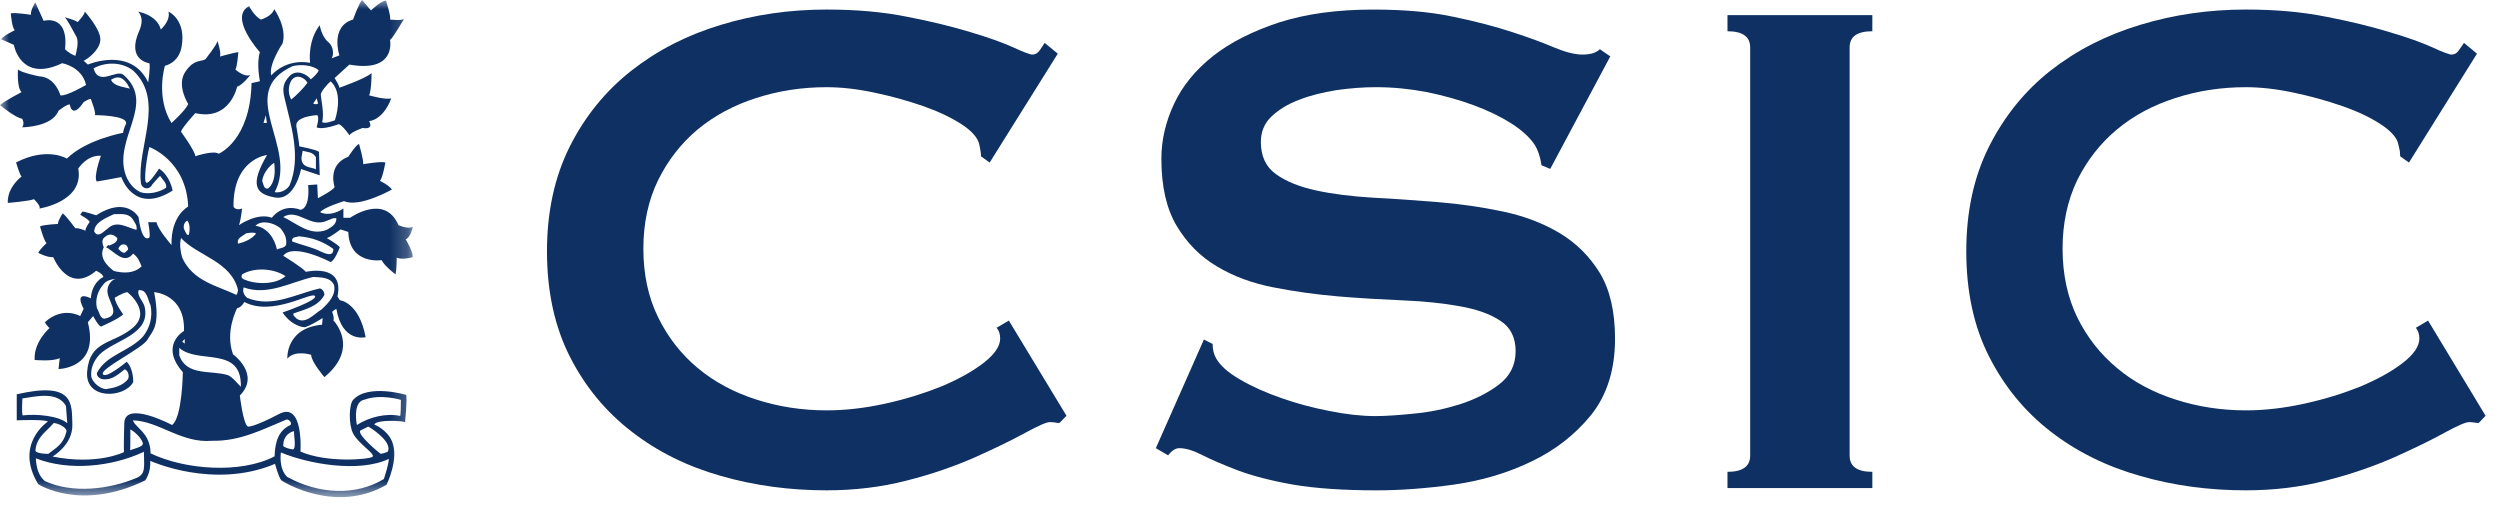
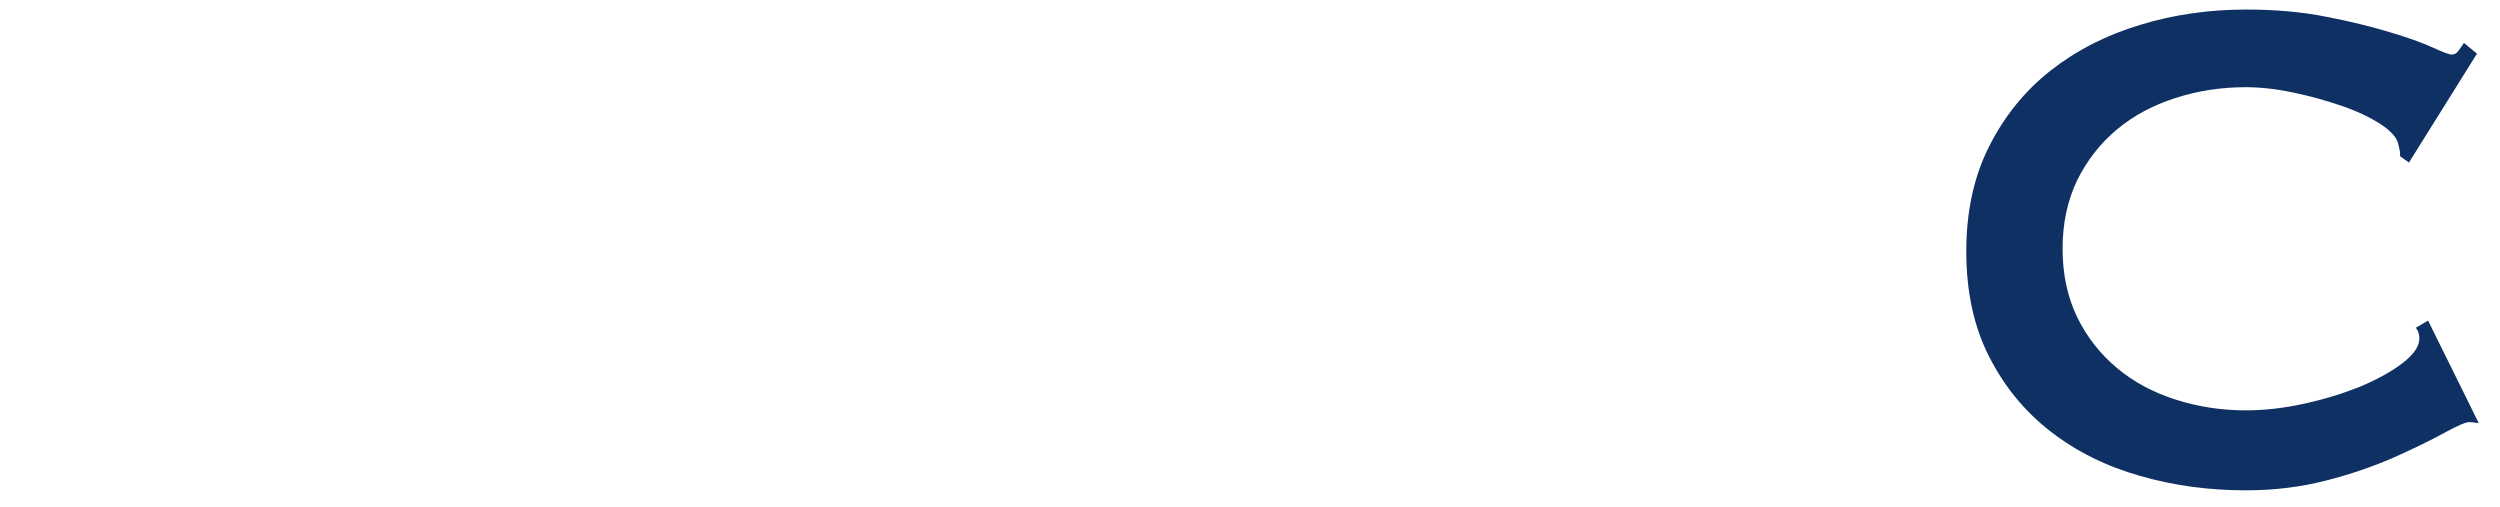
<svg xmlns="http://www.w3.org/2000/svg" width="138" height="28" viewBox="0 0 138 28" fill="none">
  <mask id="mask0_501_6900" style="mask-type:alpha" maskUnits="userSpaceOnUse" x="0" y="0" width="23" height="28">
-     <path d="M0 0H22.788V27.441H0V0Z" fill="white" />
-   </mask>
+     </mask>
  <g mask="url(#mask0_501_6900)">
-     <path fill-rule="evenodd" clip-rule="evenodd" d="M13.685 23.546C13.701 23.565 14.083 23.546 15.398 22.856C16.771 22.125 16.586 24.926 16.586 24.926C18.04 25.564 20.372 25.363 20.563 25.214C20.742 25.057 19.794 24.513 19.491 23.926C19.226 23.41 19.269 22.318 19.491 22.074C20.317 21.166 22.42 21.798 22.42 21.798C22.487 22.004 22.36 23.304 22.36 23.304C22.227 23.224 20.791 23.145 20.659 23.434C20.659 23.434 21.351 23.695 21.635 24.353C22.053 25.314 21.338 26.758 21.338 26.758C18.532 28.386 15.644 26.607 15.53 26.511C15.387 26.371 15.182 25.605 15.182 25.605C11.787 27.038 8.295 25.44 8.295 25.44C8.332 26.122 8.013 26.518 8.013 26.518C4.448 28.255 2.109 26.727 2.109 26.727C0.763 24.513 2.648 23.264 2.648 23.264C2.377 23.136 0.924 23.203 0.924 23.203V21.766C4.122 21.022 3.961 22.311 3.994 23.434C4.028 24.553 2.902 25.201 2.902 25.201C5.372 25.697 6.842 24.957 6.842 24.957C6.842 24.957 6.822 24.651 6.86 23.361C6.89 22.074 9.497 23.459 9.497 23.459C10.061 23.06 10.093 20.544 10.093 20.544C8.778 19.051 10.157 18.267 10.157 18.267C10.222 16.227 8.509 16.126 8.509 16.126C8.874 18.028 8.41 18.267 8.142 18.745C7.881 19.22 5.537 20.343 5.677 20.644C5.804 20.961 6.994 19.968 6.994 19.968C7.386 20.37 7.353 21.091 7.353 21.091C6.89 21.977 4.68 22.107 4.81 20.513C4.957 18.757 6.234 19.017 7.32 18.103C8.41 17.189 7.028 16.126 7.028 16.126C6.765 16.164 6.332 16.438 6.332 16.438C6.369 16.771 6.795 17.349 6.795 17.349C6.602 17.584 5.571 18.028 5.571 18.028C5.405 17.963 5.143 17.446 5.143 17.446L4.849 17.789C5.515 20.343 3.23 20.37 3.23 20.37L3.298 19.768C2.902 19.968 1.913 19.87 1.913 19.87C1.846 18.878 2.739 18.103 2.739 18.103C2.64 18.064 2.476 17.789 2.476 17.789C3.464 16.88 4.425 17.446 4.425 17.446L4.618 17.05C4.055 15.962 5.012 16.468 5.012 16.468C5.081 15.55 5.706 15.288 5.706 15.288C5.677 15.107 5.308 14.946 5.308 14.946C3.759 16.268 2.939 14.194 2.939 14.194C2.608 14.226 2.109 13.957 2.109 13.957C2.209 13.753 2.571 13.416 2.571 13.416C2.44 13.335 2.209 12.501 2.209 12.501C2.377 12.398 3.199 12.363 3.199 12.363C3.199 12.155 3.464 11.778 3.464 11.778C3.662 11.921 4.159 12.602 4.159 12.602C4.356 12.565 4.713 12.735 4.713 12.735C4.713 12.565 4.944 12.264 4.944 12.264C4.981 12.155 4.425 11.853 4.425 11.853L4.553 11.678C4.68 11.678 5.308 11.883 5.308 11.883C6.994 10.8 7.648 11.984 7.648 11.984C7.851 13.524 8.245 13.106 8.245 13.106C8.312 12.966 8.179 12.264 8.179 12.264H8.641C8.707 12.664 9.467 13.524 9.467 13.524C9.428 11.883 10.387 11.405 10.387 11.405C10.291 8.857 8.245 8.116 8.245 8.116C8.109 8.624 7.908 10.02 8.078 10.086C8.245 10.154 8.778 9.307 8.778 9.307C9.397 9.707 9.528 10.52 9.528 10.52C7.386 11.883 6.697 9.774 6.697 9.774C6.56 9.811 5.343 10.02 5.343 10.02C5.143 9.774 5.571 8.595 5.571 8.595C4.776 8.556 4.32 9.307 4.32 9.307C4.655 11.137 2.177 11.511 2.177 11.511C2.276 11.377 1.874 10.995 1.874 10.995C1.619 11.103 0.428 11.203 0.428 11.203C0.393 10.324 1.189 9.746 1.189 9.746C1.086 9.647 0.887 8.967 0.887 8.967C2.608 8.08 3.691 8.754 3.691 8.754C4.752 7.702 6.795 7.33 6.795 7.33C6.822 7.086 6.96 6.823 6.96 6.823C7.057 6.356 5.241 6.356 5.241 6.356C5.308 6.212 5.012 5.46 5.012 5.46C4.882 5.46 4.618 5.637 4.618 5.637C3.961 6.613 3.854 5.77 3.854 5.77C3.691 5.737 3.23 6.114 3.23 6.114C2.87 7.027 1.223 7.027 1.223 7.027C1.387 6.823 1.223 6.552 1.223 6.552C0.859 6.513 0 5.803 0 5.803C0.264 5.565 1.189 5.084 1.189 5.084C0.924 4.845 0.991 3.832 0.991 3.832C1.153 4.007 2.149 4.212 2.149 4.212C3.062 4.242 3.335 5.263 3.335 5.263C3.662 5.328 4.752 4.688 4.752 4.688C4.516 3.668 3.428 3.49 3.428 3.49C1.126 4.588 0.763 2.475 0.763 2.475C0.596 2.398 0.062 2.164 0.062 2.164C0.202 1.963 0.821 1.664 0.821 1.664C0.657 1.558 0.596 0.74 0.596 0.74C0.821 0.679 1.715 0.815 1.715 0.815C1.654 0.606 1.947 0.131 1.947 0.131L2.408 1.151C2.408 1.151 3.798 0.74 3.592 2.717C3.592 2.717 3.759 2.919 4.159 3.084C4.159 3.084 4.388 2.344 4.222 2.035C4.055 1.729 3.662 0.982 3.564 0.947C3.564 0.947 4.159 1.112 4.287 1.22C4.287 1.22 4.68 0.815 4.68 0.641C4.68 0.641 5.607 1.664 5.537 2.239C5.477 2.817 4.776 3.29 4.618 3.354L4.849 3.565C4.849 3.565 7.226 2.541 8.179 4.546C8.179 4.546 8.312 3.693 8.245 3.49C8.245 3.49 6.951 3.339 7.691 1.689C8.013 0.947 7.619 0.641 7.619 0.641C7.619 0.641 8.671 0.815 8.874 1.627C8.874 1.627 9.428 1.151 9.3 0.641C9.3 0.641 10.292 1.078 10.025 2.578C9.866 3.49 9.104 3.63 9.104 3.63C9.104 3.63 8.573 5.358 9.467 6.791C9.467 6.791 10.291 6.045 10.387 5.737C10.387 5.737 9.733 4.719 10.222 3.973C10.717 3.223 11.148 3.429 11.348 3.256C11.348 3.256 11.973 2.475 12.005 2.265C12.005 2.265 12.237 2.949 12.135 3.123C12.135 3.123 12.992 2.881 13.158 2.881C13.158 2.881 13.09 3.735 12.992 3.832C12.992 3.832 13.455 4.274 13.815 4.143C13.815 4.143 13.363 4.719 13.09 4.783C13.09 4.783 12.698 6.69 10.782 6.244C10.782 6.244 10.061 7.027 9.99 7.269C9.99 7.269 10.782 8.356 10.782 8.624C10.782 8.624 11.804 8.281 12.07 8.487C12.07 8.487 13.815 7.772 13.884 4.588L14.346 4.483C14.346 4.483 14.147 3.49 14.346 2.881C14.346 2.881 12.599 0.947 13.749 0.339C13.749 0.339 14.048 0.915 14.406 1.078C14.406 1.078 15.007 0.915 15.136 0.503C15.136 0.503 15.861 1.522 15.597 2.398C15.597 2.398 14.81 3.565 14.972 4.166C14.972 4.166 15.731 3.223 17.117 3.465C17.117 3.465 16.95 2.302 17.649 1.391C17.649 1.391 17.747 2.004 18.101 2.302C18.471 2.609 18.403 3.084 18.305 3.223L18.733 3.057C18.733 3.057 18.2 1.454 19.491 1.078C19.491 1.078 19.789 0.229 19.984 0L20.479 0.576C20.479 0.576 21.039 0.033 21.305 0.033C21.305 0.033 21.597 0.915 21.53 1.078C21.53 1.078 22.13 1.151 22.298 1.051C22.298 1.051 21.668 2.134 21.53 2.205C21.53 2.205 21.899 4.033 19.285 3.565L18.471 4.308C18.471 4.308 18.733 4.719 18.733 4.845C18.733 4.845 20.247 4.308 20.511 4.033C20.511 4.033 20.511 4.984 20.375 5.263C20.375 5.263 21.305 5.531 21.597 5.426C21.597 5.426 21.236 6.552 20.375 6.69C20.375 6.69 20.68 7.166 20.015 7.066C20.015 7.066 19.421 7.269 19.285 7.462C19.285 7.462 18.897 6.889 18.691 6.855C18.691 6.855 17.811 7.195 17.477 7.027C17.477 7.027 17.649 6.482 17.511 6.356L17.383 6.212L17.511 6.356C17.511 6.356 16.29 6.41 16.357 6.959C16.357 6.959 16.522 7.944 16.522 8.08C16.522 8.08 17.441 8.25 17.607 8.381L17.649 9.677L16.619 9.331C16.619 9.331 16.29 11.103 15.169 10.899C14.048 10.703 13.815 10.154 14.74 8.556C14.74 8.556 12.864 8.754 12.889 11.405C12.889 11.405 12.992 11.644 13.363 11.511C13.363 11.511 13.29 12.186 13.191 12.427C13.191 12.427 14.21 11.713 15.007 12.021C15.007 12.021 15.565 11.203 16.586 11.579C16.586 11.579 17.117 11.579 17.011 10.216L17.511 10.183L17.548 10.941C17.548 10.941 18.369 10.52 18.471 10.324C18.471 10.324 18.04 9.098 19.226 8.654C19.226 8.654 19.627 8.017 19.819 7.944C19.819 7.944 20.08 8.857 20.05 9.063C20.05 9.063 21.039 8.893 21.272 8.967C21.272 8.967 21.137 9.774 20.975 9.986C20.975 9.986 21.468 10.216 21.635 10.46C21.635 10.46 19.85 11.479 18.993 11.103C18.993 11.103 17.873 11.441 17.672 11.713C17.672 11.713 18.168 12.021 18.956 11.511V12.021H19.328C19.328 12.021 21.236 10.659 21.996 12.427C21.996 12.427 22.487 12.664 22.788 12.524C22.788 12.524 22.656 13.141 22.392 13.203C22.392 13.203 22.788 13.854 22.788 14.194C22.788 14.194 22.227 14.36 21.899 14.226C21.899 14.226 21.899 14.946 21.829 15.146C21.829 15.146 21.172 14.637 21.07 14.36C21.07 14.36 19.285 14.637 19.226 12.802L18.798 12.664C18.798 12.664 18.267 13.075 18.04 13.141C18.04 13.141 18.629 13.479 18.758 13.646C18.758 13.646 18.471 14.43 18.238 14.461C18.238 14.461 16.19 13.381 15.634 14.119C15.634 14.119 16.653 14.74 16.885 15.005C16.885 15.005 19.027 14.502 18.629 16.363L18.758 16.572C18.758 16.572 19.819 16.671 20.183 18.611C20.183 18.611 18.897 18.954 18.567 17.05C18.567 17.05 18.433 17.11 18.335 17.215C18.335 17.215 18.471 17.555 18.403 17.686C18.403 17.686 19.889 19.19 17.906 20.817C17.906 20.817 17.176 19.968 17.176 19.587C17.176 19.587 16.29 19.296 15.861 19.794C15.861 19.794 15.762 18.103 17.776 17.924L17.811 17.555C17.811 17.555 17.117 17.997 16.82 18.064C16.82 18.064 16.155 18.064 15.597 17.249C15.597 17.249 17.578 16.572 17.383 16.336C17.176 16.095 15.042 17.488 13.488 16.671C13.488 16.671 13.318 16.98 13.09 17.011C13.09 17.011 12.399 18.298 12.864 19.561C12.864 19.561 14.396 20.662 13.239 21.834C13.239 21.834 13.421 23.41 13.685 23.546ZM5.166 3.773C5.447 4.788 6.424 3.805 6.814 4.128C8.653 5.737 6.247 7.623 6.934 9.652C7.089 10.069 7.346 10.41 7.749 10.607C8.19 10.752 8.797 10.617 9.166 10.365C9.231 10.134 8.994 9.938 8.837 9.71C8.685 9.844 8.526 10.059 8.406 10.183C8.25 10.508 7.844 10.443 7.781 10.119C7.532 8.116 9.136 5.598 7.358 3.901C6.72 3.401 5.819 3.411 5.166 3.773ZM16.168 3.644C12.925 5.12 16.509 8.119 15.161 10.607C15.458 10.666 15.822 10.507 15.985 10.231C16.643 8.654 16.058 6.919 15.705 5.407C15.575 4.876 15.625 4.557 16.018 4.164C16.416 3.811 16.965 4.117 17.156 4.382C17.249 4.308 17.588 4.004 17.588 3.87C17.228 3.593 16.665 3.544 16.168 3.644ZM16.084 4.441C15.898 4.755 15.894 5.168 16.076 5.495C16.362 5.267 16.792 4.83 16.972 4.569C16.82 4.282 16.362 4.053 16.084 4.441ZM6.127 4.403C6.283 4.755 6.792 4.794 7.168 4.891L7.031 4.642C6.77 4.261 6.521 4.164 6.127 4.403ZM18.25 4.488C18.031 4.681 17.717 5.061 17.707 5.218C17.717 5.478 17.911 6.261 17.784 6.744C18.009 6.837 18.295 6.693 18.484 6.642C18.713 5.945 18.798 4.982 18.25 4.488ZM17.48 5.426L17.289 5.721C17.409 5.757 17.441 5.77 17.56 5.716L17.48 5.426ZM14.731 6.787L14.674 6.363L14.544 6.787H14.731ZM16.708 8.318L16.644 8.677C16.607 9.299 17.219 9.212 17.438 9.346V8.677C17.246 8.366 16.992 8.413 16.708 8.318ZM14.473 9.991C14.544 10.134 14.544 10.467 14.805 10.402C15.194 10.069 15.194 9.464 15.136 8.988C14.805 9.19 14.507 9.628 14.473 9.991ZM6.285 11.823C5.888 12.016 5.201 12.268 5.201 12.783C5.42 13.169 5.729 12.757 5.944 12.619C6.439 12.137 7.006 12.558 7.532 12.689C7.599 12.463 7.408 12.236 7.286 12.043C7.032 11.758 6.657 11.823 6.285 11.823ZM18.068 12.176C17.127 12.619 16.444 11.47 15.634 11.98C16.382 12.329 17.097 13.046 18.031 12.689C18.25 12.558 18.594 12.399 18.564 12.043H18.403L18.068 12.176ZM10.339 12.176C10.18 12.268 10.117 12.427 10.15 12.619C10.22 12.757 10.307 13.046 10.43 12.951C10.489 12.658 10.489 12.363 10.339 12.176ZM14.102 12.463C14.761 12.558 15.161 13.169 15.288 13.774C15.445 13.679 15.665 13.716 15.791 13.527C15.851 13.138 15.693 12.854 15.474 12.594C15.136 12.31 14.448 12.111 14.102 12.463ZM13.574 12.885C13.388 13.046 13.049 13.138 13.142 13.453C13.513 13.36 13.918 13.192 14.137 12.885C13.979 12.805 13.739 12.854 13.574 12.885ZM5.729 13.138C5.604 13.262 5.659 13.527 5.729 13.646C5.447 14.226 5.917 14.676 6.285 14.959C6.847 15.096 7.408 15.096 7.816 14.704C7.717 14.455 7.599 14.168 7.346 14C6.847 14.646 6.285 13.845 5.849 13.646C5.917 13.621 5.944 13.481 6.04 13.553C6.19 13.481 6.51 13.386 6.471 13.138C6.224 12.885 5.978 12.885 5.729 13.138ZM16.502 13.046C16.345 13.097 16.07 13.072 16.131 13.332C16.665 13.527 17.249 13.646 17.752 13.905C17.972 14 18.403 14.195 18.403 13.743C17.847 13.332 17.194 13.097 16.502 13.046ZM9.994 13.138C9.896 13.481 9.964 13.905 10.058 14.226C10.655 15.535 11.991 15.77 13.049 16.278C13.111 16.213 13.111 16.118 13.142 16.018C12.77 14.418 10.896 14.129 9.994 13.138ZM6.534 13.743C6.657 13.845 6.755 14 6.912 13.936C6.974 13.845 7.099 13.81 7.066 13.716C7.006 13.386 6.602 13.43 6.534 13.743ZM13.363 15.149C13.236 15.419 13.55 15.434 13.701 15.511C14.357 15.709 15.264 15.673 15.761 15.243C15.104 14.804 14.017 14.745 13.363 15.149ZM17.289 15.288C16.037 15.576 14.761 16.343 13.453 15.865C13.363 16.089 13.487 16.315 13.645 16.441C15.017 17.017 16.345 16.213 17.66 15.921C17.814 15.962 17.906 16.118 17.906 16.278C17.565 16.925 16.82 17.08 16.2 17.303C16.163 17.441 16.286 17.47 16.345 17.567C16.848 17.946 17.313 17.342 17.752 17.08C18.155 16.701 18.564 16.278 18.437 15.725C18.218 15.288 17.717 15.318 17.289 15.288ZM5.729 15.673C5.42 16.018 5.23 16.504 5.352 17.017C5.478 17.206 5.515 17.567 5.753 17.594C6.847 17.393 5.793 16.537 5.944 15.921C5.978 15.709 6.162 15.434 6.412 15.387C6.132 15.419 5.888 15.479 5.729 15.673ZM7.657 16.018C7.532 16.278 7.874 16.601 7.973 16.892C8.377 18.493 6.285 18.755 5.478 19.587C5.166 19.935 4.981 20.356 5.043 20.832C5.166 21.158 5.515 21.45 5.849 21.48C6.285 21.411 6.755 21.314 7.066 20.93C7.159 20.736 7.066 20.446 6.882 20.387C6.51 20.68 6.162 21.002 5.659 20.93C5.515 20.906 5.322 20.78 5.352 20.583C5.888 19.556 7.128 19.425 7.908 18.56C8.283 18.072 8.434 17.492 8.312 16.853C8.16 16.572 8.13 15.962 7.657 16.018ZM10.197 18.712L10.061 18.859L10.197 18.968V18.712ZM9.896 19.204V19.617C10.307 20.78 11.649 20.416 12.581 20.709C12.833 20.81 13.095 21.158 13.296 21.349C13.349 19.064 10.932 20.127 9.896 19.204ZM1.235 21.994C1.226 22.311 1.195 22.71 1.248 22.929C2.088 22.834 3.268 22.968 3.714 23.361L3.641 22.407C3.175 21.598 2.04 21.872 1.235 21.994ZM20.13 22.058C19.538 22.154 19.631 23.099 19.7 23.459C20.396 23.011 21.335 22.795 22.086 22.959C22.121 22.963 22.13 22.359 22.13 22.074C22.13 22.074 21.027 21.731 20.13 22.058ZM7.346 23.203C7.35 23.407 7.881 23.743 8.109 24.18C8.337 24.614 8.307 25.018 8.307 25.022C10.173 25.923 13.259 26.175 15.157 25.191C15.182 24.342 15.398 23.747 16.037 23.459C16.131 23.361 15.978 23.155 15.822 23.155C14.509 23.694 13.268 24.364 11.71 24.331C10.015 24.482 8.8 23.255 7.346 23.203ZM2.964 23.351C2.608 23.79 2.015 24.109 1.958 24.855C1.947 25.052 2.656 25.057 2.667 25.052C3.095 24.705 3.5 24.553 3.674 23.79C3.639 23.563 3.191 23.361 2.964 23.351ZM7.196 23.704C7.196 23.704 7.196 24.852 7.184 24.852C7.433 24.76 7.844 24.664 7.881 24.521C7.928 24.331 7.482 23.839 7.196 23.704ZM15.634 24.612C15.665 24.682 15.945 24.782 16.163 24.809C16.382 24.782 16.2 23.969 16.233 23.799C16.203 23.804 15.634 23.913 15.634 24.612ZM1.978 25.299C2.007 25.766 2.095 26.227 2.471 26.553C4.02 27.268 6.048 27.003 7.512 26.392C8.055 26.175 7.953 25.798 7.943 24.938C6.19 25.766 3.805 26.018 1.978 25.299ZM15.507 24.977C15.507 24.977 15.359 25.839 15.851 26.324C17.625 27.306 19.683 27.366 21.192 26.44C21.288 26.123 21.443 25.667 21.465 25.33C19.808 26.119 16.98 25.597 15.507 24.977ZM21.006 25.047C21.144 25.047 21.401 24.938 21.401 24.938C21.7 24.353 20.333 23.546 20.333 23.546C20.333 23.546 20.043 23.694 19.934 23.743C19.558 23.878 20.987 25.047 21.006 25.047Z" fill="#0F3063" />
-   </g>
-   <path fill-rule="evenodd" clip-rule="evenodd" d="M58.482 23.348C58.389 23.348 58.298 23.34 58.22 23.319C58.14 23.314 58.05 23.3 57.954 23.3C57.761 23.3 57.308 23.502 56.583 23.897C55.859 24.294 54.941 24.738 53.837 25.235C52.728 25.725 51.465 26.168 50.056 26.526C48.642 26.89 47.168 27.066 45.627 27.066C43.602 27.066 41.661 26.808 39.799 26.273C37.937 25.746 36.289 24.932 34.858 23.818C33.427 22.713 32.288 21.331 31.451 19.677C30.614 18.023 30.193 16.084 30.193 13.872C30.193 11.691 30.614 9.762 31.451 8.089C32.288 6.423 33.427 5.02 34.858 3.896C36.289 2.773 37.937 1.93 39.799 1.37C41.661 0.805 43.602 0.527 45.627 0.527C47.263 0.527 48.748 0.657 50.08 0.927C51.41 1.183 52.576 1.475 53.57 1.774C54.562 2.069 55.353 2.354 55.934 2.615C56.506 2.882 56.862 3.013 56.992 3.013C57.152 3.013 57.288 2.932 57.401 2.765C57.514 2.605 57.604 2.465 57.665 2.367L58.389 2.963L54.629 8.973L54.15 8.627C54.15 8.528 54.142 8.43 54.125 8.33C54.109 8.227 54.087 8.119 54.058 7.983C53.988 7.626 53.667 7.246 53.091 6.868C52.509 6.49 51.794 6.148 50.949 5.853C50.097 5.558 49.197 5.309 48.253 5.11C47.303 4.909 46.43 4.813 45.627 4.813C44.278 4.813 42.984 5.009 41.75 5.408C40.512 5.803 39.439 6.382 38.52 7.137C37.611 7.9 36.877 8.833 36.331 9.938C35.788 11.049 35.514 12.311 35.514 13.727C35.514 15.15 35.788 16.419 36.331 17.521C36.877 18.635 37.611 19.563 38.52 20.32C39.439 21.085 40.512 21.66 41.75 22.056C42.984 22.453 44.278 22.652 45.627 22.652C46.653 22.652 47.729 22.53 48.852 22.284C49.976 22.038 51.002 21.717 51.936 21.343C52.867 20.954 53.645 20.528 54.272 20.05C54.894 19.572 55.209 19.115 55.209 18.688C55.209 18.449 55.148 18.253 55.014 18.093L55.688 17.696L58.87 22.95L58.482 23.348Z" fill="#0F3063" />
-   <path fill-rule="evenodd" clip-rule="evenodd" d="M66.456 18.742L66.937 18.988C66.937 19.287 67.001 19.56 67.132 19.785C67.357 20.183 67.796 20.573 68.457 20.953C69.114 21.337 69.868 21.674 70.723 21.971C71.572 22.272 72.464 22.509 73.394 22.689C74.328 22.875 75.164 22.968 75.9 22.968C76.449 22.968 77.157 22.923 78.021 22.834C78.891 22.759 79.741 22.58 80.575 22.32C81.409 22.05 82.133 21.693 82.744 21.226C83.356 20.756 83.662 20.151 83.662 19.383C83.662 18.633 83.381 18.063 82.817 17.706C82.255 17.332 81.517 17.072 80.604 16.91C79.682 16.74 78.641 16.63 77.472 16.582C76.3 16.532 75.1 16.463 73.886 16.363C72.663 16.259 71.465 16.093 70.296 15.863C69.126 15.637 68.078 15.25 67.164 14.7C66.245 14.153 65.513 13.408 64.948 12.461C64.387 11.518 64.108 10.282 64.108 8.762C64.108 7.737 64.34 6.732 64.806 5.737C65.268 4.745 65.983 3.869 66.947 3.103C67.906 2.345 69.127 1.726 70.603 1.24C72.078 0.766 73.808 0.528 75.794 0.528C77.501 0.528 78.976 0.656 80.233 0.928C81.478 1.183 82.562 1.473 83.482 1.774C84.395 2.07 85.156 2.353 85.782 2.617C86.413 2.881 86.935 3.012 87.354 3.012C87.799 3.012 88.121 2.913 88.312 2.715L88.887 3.114L85.573 9.323L85.093 9.124C85.024 8.658 84.897 8.282 84.706 7.981C84.445 7.585 84.019 7.198 83.433 6.817C82.837 6.439 82.139 6.1 81.336 5.804C80.529 5.509 79.667 5.267 78.737 5.079C77.806 4.903 76.88 4.812 75.943 4.812C75.236 4.812 74.511 4.871 73.758 4.977C73.005 5.102 72.323 5.267 71.713 5.508C71.104 5.737 70.595 6.046 70.198 6.419C69.794 6.799 69.599 7.275 69.599 7.831C69.599 8.626 69.878 9.221 70.441 9.619C70.999 10.018 71.734 10.315 72.654 10.513C73.566 10.713 74.613 10.841 75.785 10.912C76.954 10.97 78.152 11.06 79.376 11.157C80.593 11.256 81.789 11.428 82.962 11.676C84.131 11.922 85.173 12.318 86.093 12.867C87.006 13.412 87.742 14.148 88.312 15.07C88.87 15.996 89.15 17.209 89.15 18.689C89.15 20.416 88.701 21.815 87.83 22.907C86.94 23.997 85.84 24.855 84.525 25.479C83.203 26.117 81.784 26.531 80.26 26.75C78.73 26.961 77.313 27.067 75.992 27.067C74.17 27.067 72.629 26.961 71.396 26.754C70.158 26.535 69.129 26.266 68.314 25.96C67.49 25.644 66.844 25.362 66.357 25.117C65.877 24.87 65.457 24.739 65.108 24.739C64.881 24.739 64.675 24.876 64.481 25.135L63.802 24.739L66.456 18.742Z" fill="#0F3063" />
-   <path fill-rule="evenodd" clip-rule="evenodd" d="M95.357 26.045C96.19 26.045 96.61 25.746 96.61 25.149V2.62C96.61 2.02 96.19 1.725 95.357 1.725V0.836H103.353V1.725C102.512 1.725 102.1 2.02 102.1 2.62V25.149C102.1 25.746 102.512 26.045 103.353 26.045V26.941H95.357V26.045Z" fill="#0F3063" />
-   <path fill-rule="evenodd" clip-rule="evenodd" d="M136.824 23.348C136.729 23.348 136.633 23.34 136.558 23.319C136.484 23.314 136.394 23.3 136.297 23.3C136.107 23.3 135.639 23.502 134.92 23.897C134.198 24.294 133.289 24.738 132.179 25.235C131.07 25.725 129.805 26.168 128.398 26.526C126.988 26.89 125.508 27.066 123.965 27.066C121.942 27.066 120 26.808 118.143 26.273C116.28 25.746 114.627 24.932 113.192 23.818C111.765 22.713 110.634 21.331 109.796 19.677C108.953 18.023 108.539 16.084 108.539 13.872C108.539 11.691 108.953 9.762 109.796 8.089C110.634 6.423 111.765 5.02 113.192 3.896C114.627 2.773 116.28 1.93 118.143 1.37C120 0.805 121.942 0.527 123.965 0.527C125.604 0.527 127.083 0.657 128.418 0.927C129.758 1.183 130.913 1.475 131.906 1.774C132.908 2.069 133.695 2.354 134.271 2.615C134.848 2.882 135.201 3.013 135.333 3.013C135.49 3.013 135.631 2.932 135.736 2.765C135.855 2.605 135.942 2.465 136.012 2.367L136.729 2.963L132.974 8.973L132.489 8.627C132.489 8.528 132.475 8.43 132.47 8.33C132.452 8.227 132.426 8.119 132.39 7.983C132.334 7.626 132.002 7.246 131.43 6.868C130.854 6.49 130.142 6.148 129.289 5.853C128.435 5.558 127.54 5.309 126.594 5.11C125.648 4.909 124.768 4.813 123.965 4.813C122.621 4.813 121.325 5.009 120.091 5.408C118.856 5.803 117.772 6.382 116.866 7.137C115.951 7.9 115.215 8.833 114.666 9.938C114.131 11.049 113.854 12.311 113.854 13.727C113.854 15.15 114.131 16.419 114.666 17.521C115.215 18.635 115.951 19.563 116.866 20.32C117.772 21.085 118.856 21.66 120.091 22.056C121.325 22.453 122.621 22.652 123.965 22.652C124.993 22.652 126.074 22.53 127.19 22.284C128.319 22.038 129.345 21.717 130.279 21.343C131.202 20.954 131.988 20.528 132.611 20.05C133.238 19.572 133.549 19.115 133.549 18.688C133.549 18.449 133.482 18.253 133.356 18.093L134.029 17.696L137.204 22.95L136.824 23.348Z" fill="#0F3063" />
+     </g>
+   <path fill-rule="evenodd" clip-rule="evenodd" d="M136.824 23.348C136.729 23.348 136.633 23.34 136.558 23.319C136.484 23.314 136.394 23.3 136.297 23.3C136.107 23.3 135.639 23.502 134.92 23.897C134.198 24.294 133.289 24.738 132.179 25.235C131.07 25.725 129.805 26.168 128.398 26.526C126.988 26.89 125.508 27.066 123.965 27.066C121.942 27.066 120 26.808 118.143 26.273C116.28 25.746 114.627 24.932 113.192 23.818C111.765 22.713 110.634 21.331 109.796 19.677C108.953 18.023 108.539 16.084 108.539 13.872C108.539 11.691 108.953 9.762 109.796 8.089C110.634 6.423 111.765 5.02 113.192 3.896C114.627 2.773 116.28 1.93 118.143 1.37C120 0.805 121.942 0.527 123.965 0.527C125.604 0.527 127.083 0.657 128.418 0.927C129.758 1.183 130.913 1.475 131.906 1.774C132.908 2.069 133.695 2.354 134.271 2.615C134.848 2.882 135.201 3.013 135.333 3.013C135.49 3.013 135.631 2.932 135.736 2.765C135.855 2.605 135.942 2.465 136.012 2.367L136.729 2.963L132.974 8.973L132.489 8.627C132.489 8.528 132.475 8.43 132.47 8.33C132.452 8.227 132.426 8.119 132.39 7.983C132.334 7.626 132.002 7.246 131.43 6.868C130.854 6.49 130.142 6.148 129.289 5.853C128.435 5.558 127.54 5.309 126.594 5.11C125.648 4.909 124.768 4.813 123.965 4.813C122.621 4.813 121.325 5.009 120.091 5.408C118.856 5.803 117.772 6.382 116.866 7.137C115.951 7.9 115.215 8.833 114.666 9.938C114.131 11.049 113.854 12.311 113.854 13.727C113.854 15.15 114.131 16.419 114.666 17.521C115.215 18.635 115.951 19.563 116.866 20.32C117.772 21.085 118.856 21.66 120.091 22.056C121.325 22.453 122.621 22.652 123.965 22.652C124.993 22.652 126.074 22.53 127.19 22.284C128.319 22.038 129.345 21.717 130.279 21.343C131.202 20.954 131.988 20.528 132.611 20.05C133.238 19.572 133.549 19.115 133.549 18.688C133.549 18.449 133.482 18.253 133.356 18.093L134.029 17.696L136.824 23.348Z" fill="#0F3063" />
</svg>